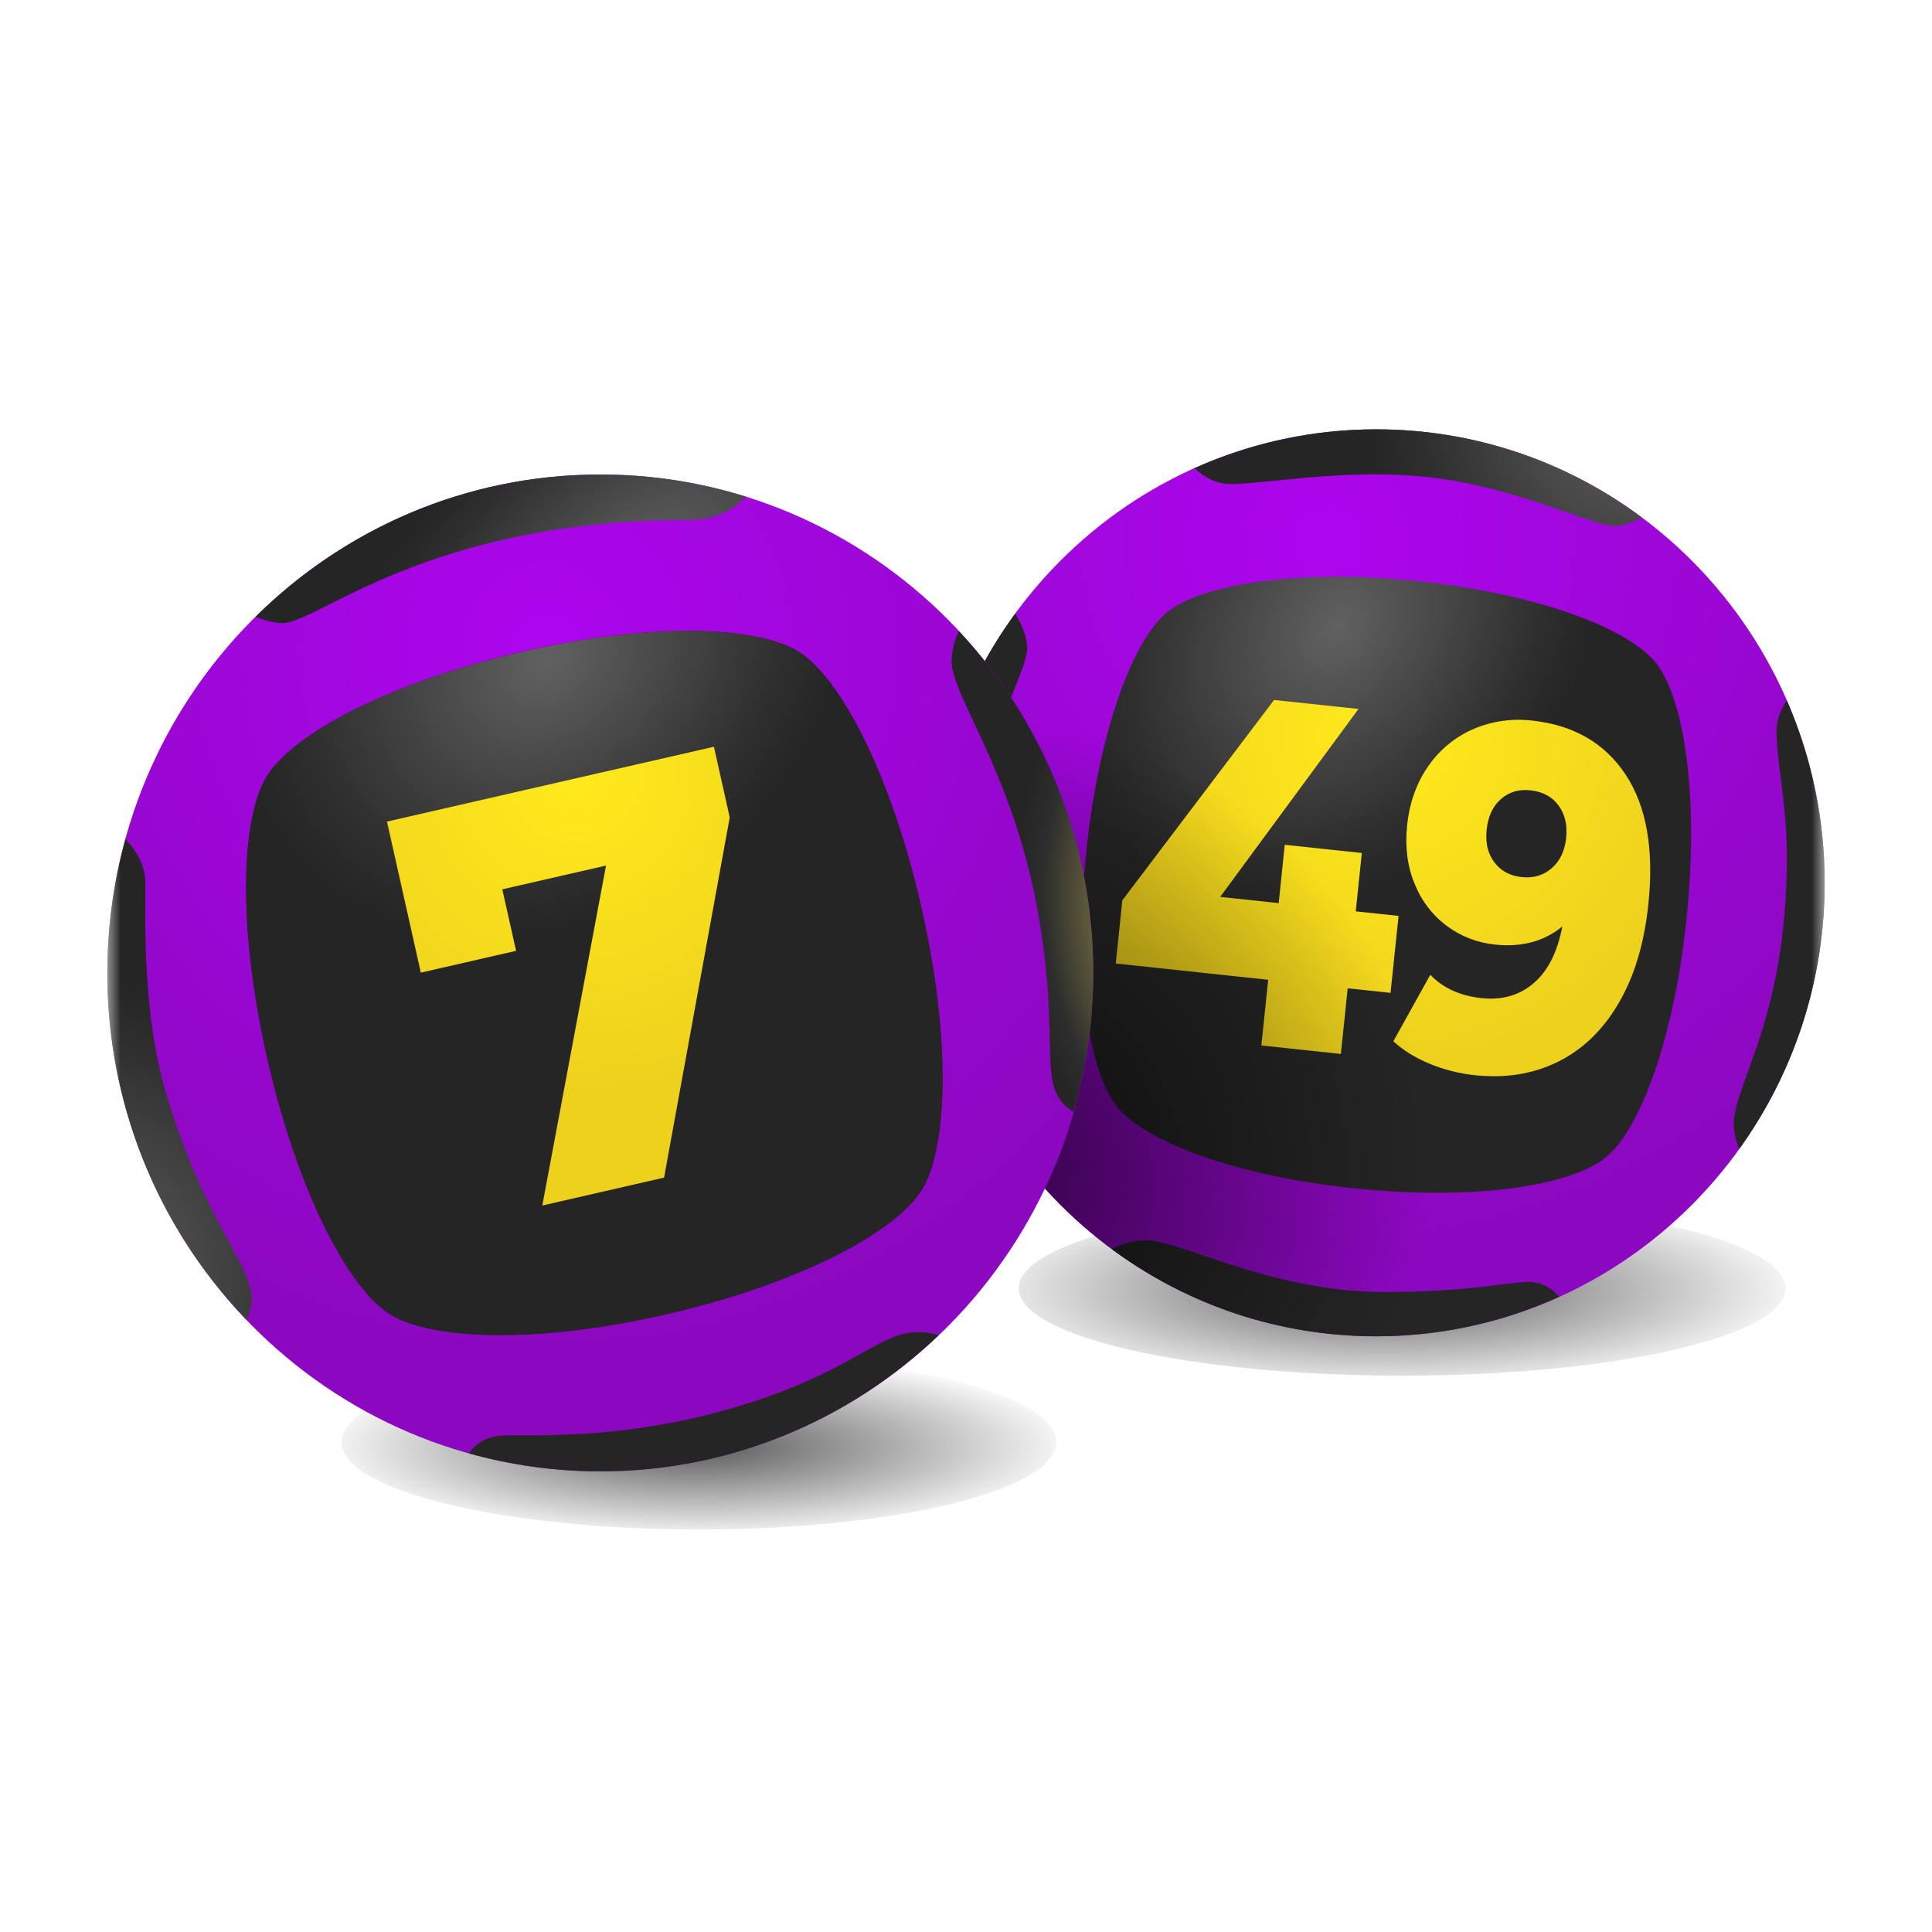
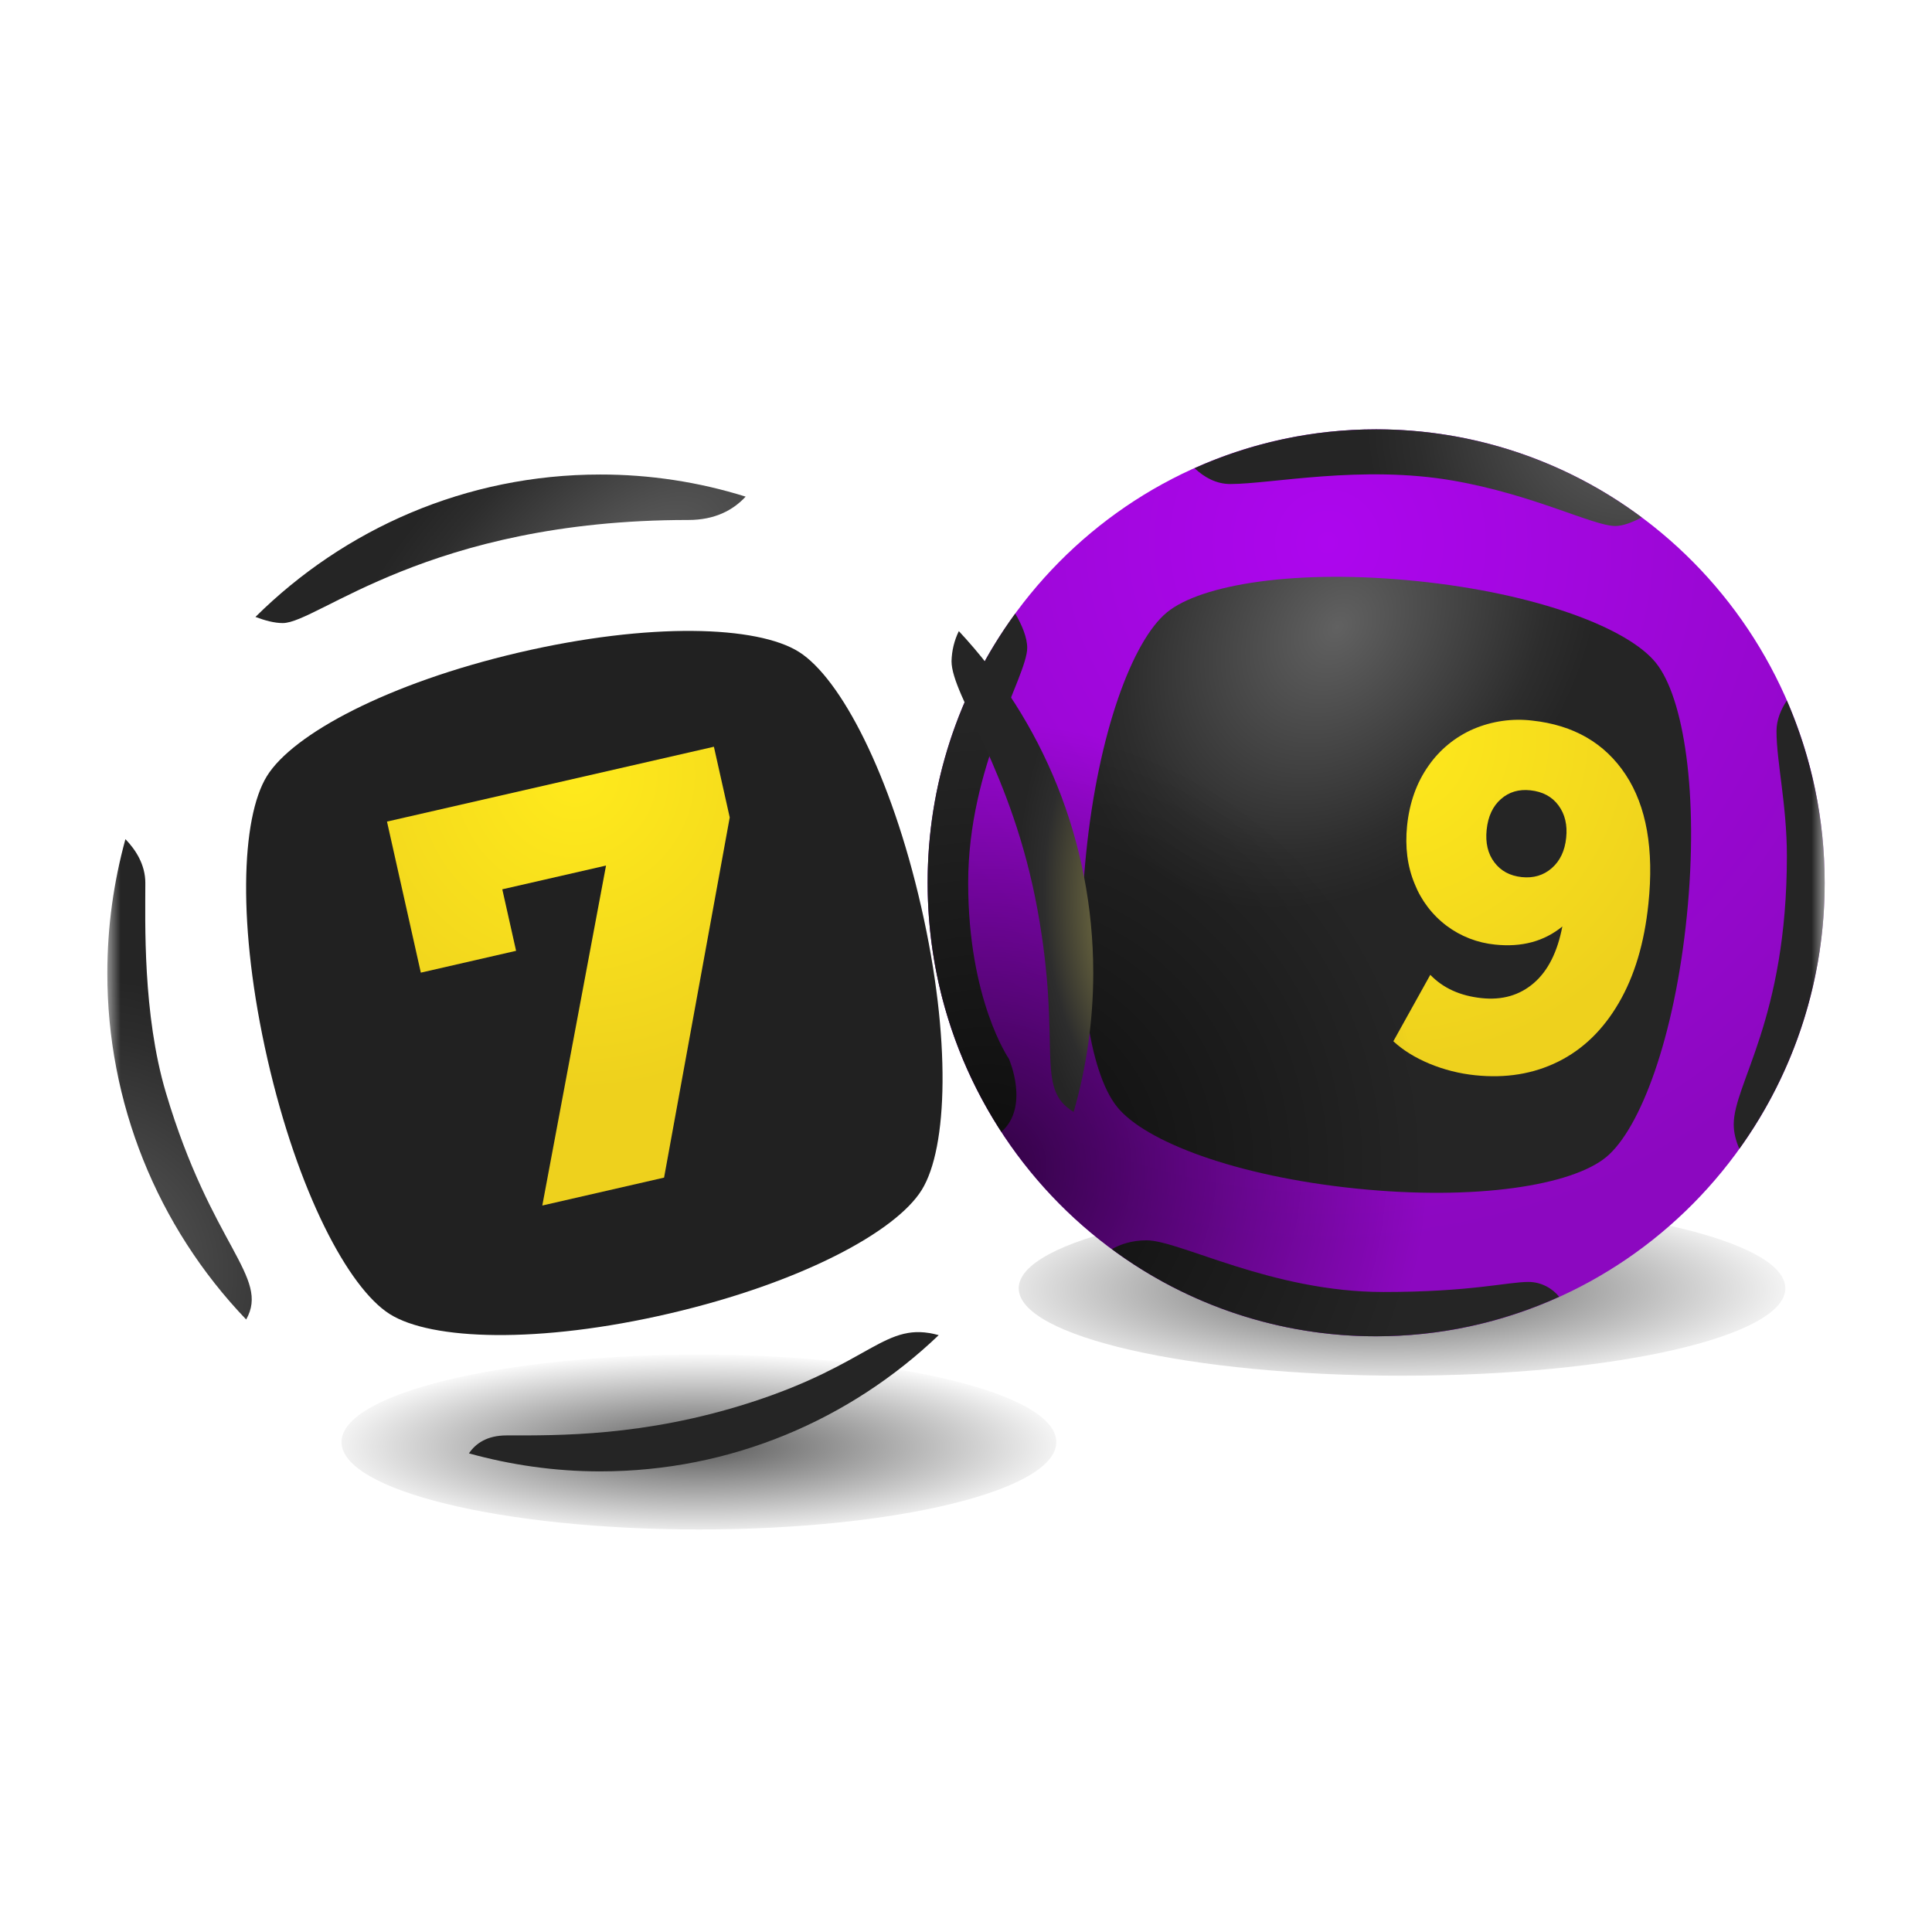
<svg xmlns="http://www.w3.org/2000/svg" width="72" height="72" viewBox="0 0 72 72" fill="none">
  <mask id="mask0_2308_1007" style="mask-type:luminance" maskUnits="userSpaceOnUse" x="4" y="4" width="64" height="64">
    <path d="M4 4H68V68H4V4Z" fill="white" />
  </mask>
  <g mask="url(#mask0_2308_1007)">
    <path d="M52.249 51.268C60.139 51.268 66.535 49.81 66.535 48.011C66.535 46.211 60.139 44.754 52.25 44.754C44.36 44.754 37.965 46.212 37.965 48.011C37.965 49.81 44.359 51.268 52.249 51.268Z" fill="url(#paint0_radial_2308_1007)" />
    <path d="M26.046 56.999C33.402 56.999 39.366 55.54 39.366 53.741C39.366 51.943 33.402 50.484 26.046 50.484C18.69 50.484 12.727 51.943 12.727 53.742C12.727 55.54 18.689 56.999 26.046 56.999Z" fill="url(#paint1_radial_2308_1007)" />
    <path d="M51.285 49.8C60.516 49.8 68 42.233 68 32.9C68 23.566 60.516 16 51.285 16C42.054 16 34.57 23.566 34.57 32.9C34.57 42.233 42.054 49.8 51.285 49.8Z" fill="url(#paint2_radial_2308_1007)" />
    <path d="M61.709 24.7C60.671 23.41 57.296 22.117 52.809 21.656C48.324 21.196 44.759 21.774 43.485 22.824C42.21 23.874 40.931 27.286 40.475 31.822C40.019 36.357 40.591 39.96 41.63 41.249C42.668 42.539 46.043 43.832 50.53 44.293C55.015 44.753 58.579 44.175 59.854 43.125C61.129 42.075 62.408 38.663 62.864 34.127C63.32 29.592 62.748 25.989 61.709 24.7Z" fill="url(#paint3_radial_2308_1007)" />
-     <path d="M51.821 37.001L50.225 36.832L49.97 39.278L47.007 38.962L47.262 36.514L41.582 35.908L41.826 33.552L47.48 26.086L50.627 26.421L45.473 33.424L47.653 33.657L47.88 31.483L50.751 31.789L50.525 33.963L52.121 34.133L51.821 37.001Z" fill="url(#paint4_radial_2308_1007)" />
    <path d="M60.584 28.87C61.361 30.048 61.643 31.653 61.431 33.686C61.28 35.147 60.911 36.38 60.324 37.382C59.74 38.384 58.985 39.112 58.063 39.568C57.14 40.023 56.112 40.19 54.976 40.071C54.389 40.011 53.813 39.865 53.268 39.639C52.733 39.415 52.285 39.138 51.926 38.805L53.303 36.329C53.78 36.824 54.416 37.113 55.214 37.197C55.981 37.279 56.63 37.092 57.159 36.637C57.688 36.183 58.042 35.478 58.224 34.527C57.546 35.082 56.709 35.307 55.718 35.202C55.063 35.138 54.438 34.896 53.912 34.502C53.377 34.099 52.964 33.557 52.718 32.934C52.448 32.284 52.358 31.564 52.438 30.771C52.528 29.907 52.795 29.163 53.236 28.539C53.657 27.934 54.239 27.458 54.916 27.166C55.604 26.874 56.356 26.766 57.099 26.854C58.645 27.021 59.806 27.692 60.584 28.87ZM57.83 32.353C58.137 32.085 58.318 31.708 58.367 31.22C58.417 30.744 58.322 30.343 58.081 30.016C57.841 29.689 57.491 29.501 57.031 29.452C56.601 29.406 56.234 29.515 55.934 29.78C55.633 30.044 55.454 30.425 55.403 30.924C55.353 31.41 55.447 31.814 55.689 32.135C55.929 32.456 56.269 32.64 56.711 32.687C57.148 32.733 57.523 32.622 57.83 32.353Z" fill="url(#paint5_radial_2308_1007)" />
    <path d="M58.105 48.327C55.963 49.299 53.638 49.8 51.285 49.799C47.739 49.802 44.285 48.663 41.436 46.55C41.753 46.374 42.176 46.223 42.727 46.223C43.967 46.223 47.39 48.149 51.557 48.149C54.824 48.149 56.171 47.774 56.961 47.774C57.456 47.774 57.869 48.03 58.105 48.327ZM66.59 26.107C66.377 26.429 66.205 26.819 66.205 27.246C66.205 28.388 66.592 30.002 66.592 31.897C66.592 37.987 64.611 40.383 64.611 41.903C64.611 42.211 64.691 42.517 64.82 42.813C66.894 39.924 68.007 36.456 68 32.9C68 30.481 67.494 28.186 66.59 26.107ZM51.285 16C48.875 16 46.585 16.52 44.517 17.448C44.879 17.788 45.323 18.038 45.849 18.038C47.373 18.038 50.749 17.318 54.156 17.912C57.154 18.433 59.376 19.603 60.201 19.603C60.481 19.603 60.837 19.465 61.181 19.283C58.323 17.149 54.852 15.998 51.285 16ZM37.319 42.182C38.386 41.241 37.599 39.459 37.599 39.459C37.599 39.459 36.081 37.267 36.081 32.899C36.081 28.531 38.281 25.209 38.281 24.144C38.281 23.752 38.084 23.293 37.835 22.865C35.706 25.777 34.562 29.293 34.57 32.9C34.57 36.329 35.584 39.516 37.319 42.182Z" fill="url(#paint6_radial_2308_1007)" />
    <path d="M51.285 49.8C60.516 49.8 68 42.233 68 32.9C68 23.566 60.516 16 51.285 16C42.054 16 34.57 23.566 34.57 32.9C34.57 42.233 42.054 49.8 51.285 49.8Z" fill="url(#paint7_radial_2308_1007)" />
-     <path d="M22.371 54.833C32.518 54.833 40.743 46.517 40.743 36.259C40.743 26 32.518 17.684 22.371 17.684C12.225 17.684 4 26 4 36.259C4 46.517 12.225 54.833 22.371 54.833Z" fill="url(#paint8_radial_2308_1007)" />
    <path d="M29.775 24.295C28.226 23.316 24.219 23.18 19.337 24.318C14.455 25.458 10.914 27.358 9.947 28.923C8.978 30.489 8.843 34.54 9.969 39.476C11.097 44.412 12.975 47.992 14.524 48.971C16.072 49.95 20.079 50.086 24.961 48.948C29.843 47.808 33.384 45.908 34.352 44.343C35.32 42.778 35.455 38.726 34.329 33.79C33.204 28.854 31.325 25.274 29.775 24.295Z" fill="#212121" />
-     <path d="M29.775 24.295C28.226 23.316 24.219 23.18 19.337 24.318C14.455 25.458 10.914 27.358 9.947 28.923C8.978 30.489 8.843 34.54 9.969 39.476C11.097 44.412 12.975 47.992 14.524 48.971C16.072 49.95 20.079 50.086 24.961 48.948C29.843 47.808 33.384 45.908 34.352 44.343C35.32 42.778 35.455 38.726 34.329 33.79C33.204 28.854 31.325 25.274 29.775 24.295Z" fill="url(#paint9_radial_2308_1007)" />
    <path d="M26.605 27.829L27.195 30.463L24.748 43.886L20.21 44.926L22.585 32.257L18.719 33.142L19.233 35.434L15.683 36.248L14.422 30.618L26.605 27.829Z" fill="url(#paint10_radial_2308_1007)" />
    <path d="M22.369 17.684C17.366 17.684 12.832 19.709 9.52 22.991C9.874 23.125 10.227 23.22 10.537 23.22C11.838 23.22 15.947 19.378 25.654 19.378C26.639 19.378 27.319 19.015 27.788 18.508C26.035 17.959 24.207 17.682 22.369 17.684ZM22.369 54.834C27.256 54.834 31.692 52.901 34.983 49.757C32.965 49.199 32.523 50.811 27.922 52.282C23.988 53.54 20.799 53.494 18.878 53.494C18.152 53.494 17.727 53.792 17.476 54.163C19.035 54.594 20.674 54.834 22.369 54.834Z" fill="url(#paint11_radial_2308_1007)" />
    <path d="M4 36.257C4 34.53 4.239 32.859 4.674 31.273C5.054 31.664 5.416 32.218 5.416 32.905C5.416 34.345 5.312 37.791 6.181 40.715C7.879 46.437 10.071 47.585 9.174 49.174C5.845 45.699 3.991 41.07 4 36.257Z" fill="url(#paint12_radial_2308_1007)" />
    <path d="M35.733 23.52C35.562 23.869 35.47 24.251 35.461 24.64C35.461 25.934 37.719 28.739 38.662 33.889C39.597 38.992 38.534 40.553 40.012 41.438C40.497 39.755 40.742 38.011 40.742 36.258C40.742 31.326 38.837 26.843 35.733 23.52Z" fill="url(#paint13_radial_2308_1007)" />
  </g>
  <defs>
    <radialGradient id="paint0_radial_2308_1007" cx="0" cy="0" r="1" gradientUnits="userSpaceOnUse" gradientTransform="translate(51.575 48.067) scale(16.108 3.962)">
      <stop stop-opacity="0.65" />
      <stop offset="1" stop-opacity="0" />
    </radialGradient>
    <radialGradient id="paint1_radial_2308_1007" cx="0" cy="0" r="1" gradientUnits="userSpaceOnUse" gradientTransform="translate(25.997 53.915) scale(14.401 3.529)">
      <stop stop-opacity="0.65" />
      <stop offset="1" stop-opacity="0" />
    </radialGradient>
    <radialGradient id="paint2_radial_2308_1007" cx="0" cy="0" r="1" gradientUnits="userSpaceOnUse" gradientTransform="translate(49.47 20.177) scale(26.021 26.309)">
      <stop stop-color="#AD06EE" />
      <stop offset="1" stop-color="#8C08C0" />
    </radialGradient>
    <radialGradient id="paint3_radial_2308_1007" cx="0" cy="0" r="1" gradientUnits="userSpaceOnUse" gradientTransform="translate(49.831 23.37) rotate(-52.592) scale(11.433 8.835)">
      <stop stop-color="#616161" />
      <stop offset="0.804" stop-color="#2D2D2D" />
      <stop offset="1" stop-color="#252525" />
    </radialGradient>
    <radialGradient id="paint4_radial_2308_1007" cx="0" cy="0" r="1" gradientUnits="userSpaceOnUse" gradientTransform="translate(51.698 27.374) scale(12.086 12.22)">
      <stop stop-color="#FFEA1C" />
      <stop offset="1" stop-color="#EED11D" />
    </radialGradient>
    <radialGradient id="paint5_radial_2308_1007" cx="0" cy="0" r="1" gradientUnits="userSpaceOnUse" gradientTransform="translate(51.696 27.374) scale(12.086 12.22)">
      <stop stop-color="#FFEA1C" />
      <stop offset="1" stop-color="#EED11D" />
    </radialGradient>
    <radialGradient id="paint6_radial_2308_1007" cx="0" cy="0" r="1" gradientUnits="userSpaceOnUse" gradientTransform="translate(60.656 15.411) scale(9.791 9.9)">
      <stop stop-color="#616161" />
      <stop offset="0.804" stop-color="#2D2D2D" />
      <stop offset="1" stop-color="#252525" />
    </radialGradient>
    <radialGradient id="paint7_radial_2308_1007" cx="0" cy="0" r="1" gradientUnits="userSpaceOnUse" gradientTransform="translate(36.838 43.471) scale(16.36 16.541)">
      <stop stop-opacity="0.65" />
      <stop offset="1" stop-opacity="0" />
    </radialGradient>
    <radialGradient id="paint8_radial_2308_1007" cx="0" cy="0" r="1" gradientUnits="userSpaceOnUse" gradientTransform="translate(20.346 24.209) scale(25.821 26.106)">
      <stop stop-color="#AD06EE" />
      <stop offset="1" stop-color="#8C08C0" />
    </radialGradient>
    <radialGradient id="paint9_radial_2308_1007" cx="0" cy="0" r="1" gradientUnits="userSpaceOnUse" gradientTransform="translate(20.387 24.612) rotate(-34.779) scale(11.972 9.588)">
      <stop stop-color="#616161" />
      <stop offset="0.804" stop-color="#2D2D2D" />
      <stop offset="1" stop-color="#252525" />
    </radialGradient>
    <radialGradient id="paint10_radial_2308_1007" cx="0" cy="0" r="1" gradientUnits="userSpaceOnUse" gradientTransform="translate(21.424 28.868) scale(11.691 11.82)">
      <stop stop-color="#FFEA1C" />
      <stop offset="1" stop-color="#EED11D" />
    </radialGradient>
    <radialGradient id="paint11_radial_2308_1007" cx="0" cy="0" r="1" gradientUnits="userSpaceOnUse" gradientTransform="translate(23.668 21.225) rotate(-38.815) scale(13.632 7.069)">
      <stop stop-color="#616161" />
      <stop offset="0.804" stop-color="#2D2D2D" />
      <stop offset="1" stop-color="#252525" />
    </radialGradient>
    <radialGradient id="paint12_radial_2308_1007" cx="0" cy="0" r="1" gradientUnits="userSpaceOnUse" gradientTransform="translate(2.94 47.474) rotate(60.718) scale(11.071 11.101)">
      <stop stop-color="#616161" />
      <stop offset="0.804" stop-color="#2D2D2D" />
      <stop offset="1" stop-color="#252525" />
    </radialGradient>
    <radialGradient id="paint13_radial_2308_1007" cx="0" cy="0" r="1" gradientUnits="userSpaceOnUse" gradientTransform="translate(42.837 34.514) rotate(-96.892) scale(9.856 4.782)">
      <stop stop-color="#9F974E" />
      <stop offset="0.804" stop-color="#2D2D2D" />
      <stop offset="1" stop-color="#252525" />
    </radialGradient>
  </defs>
</svg>